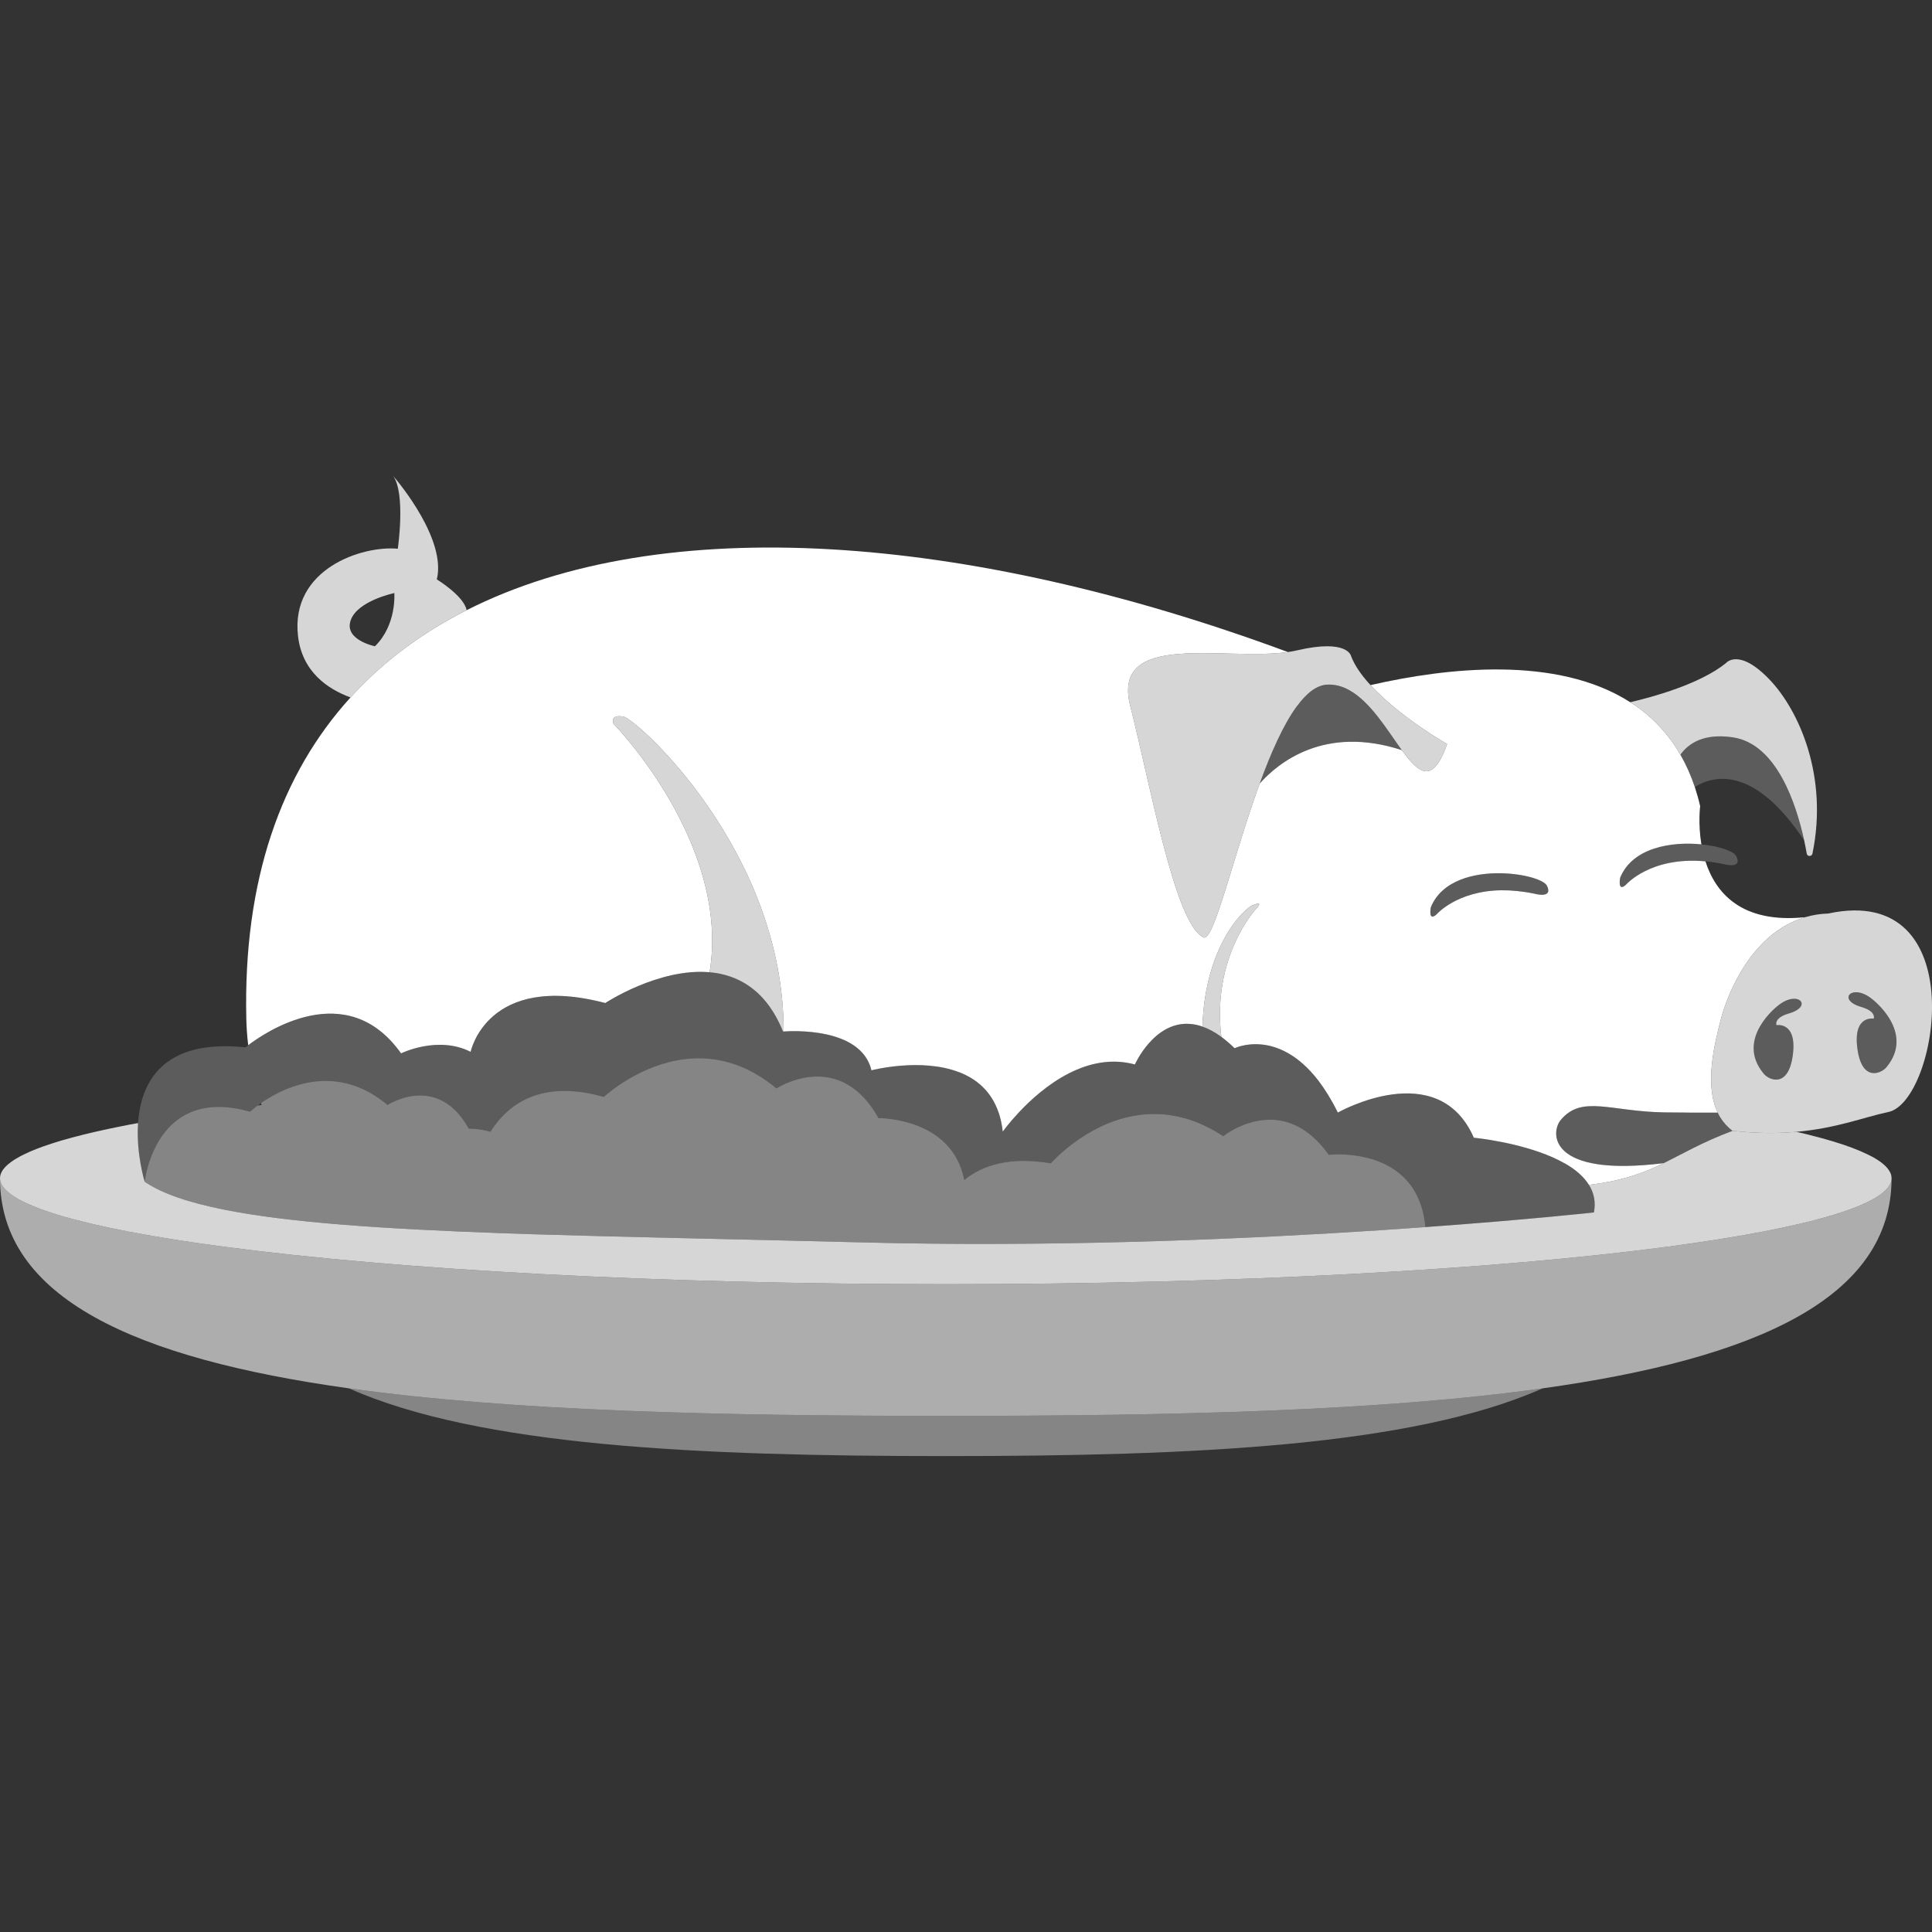
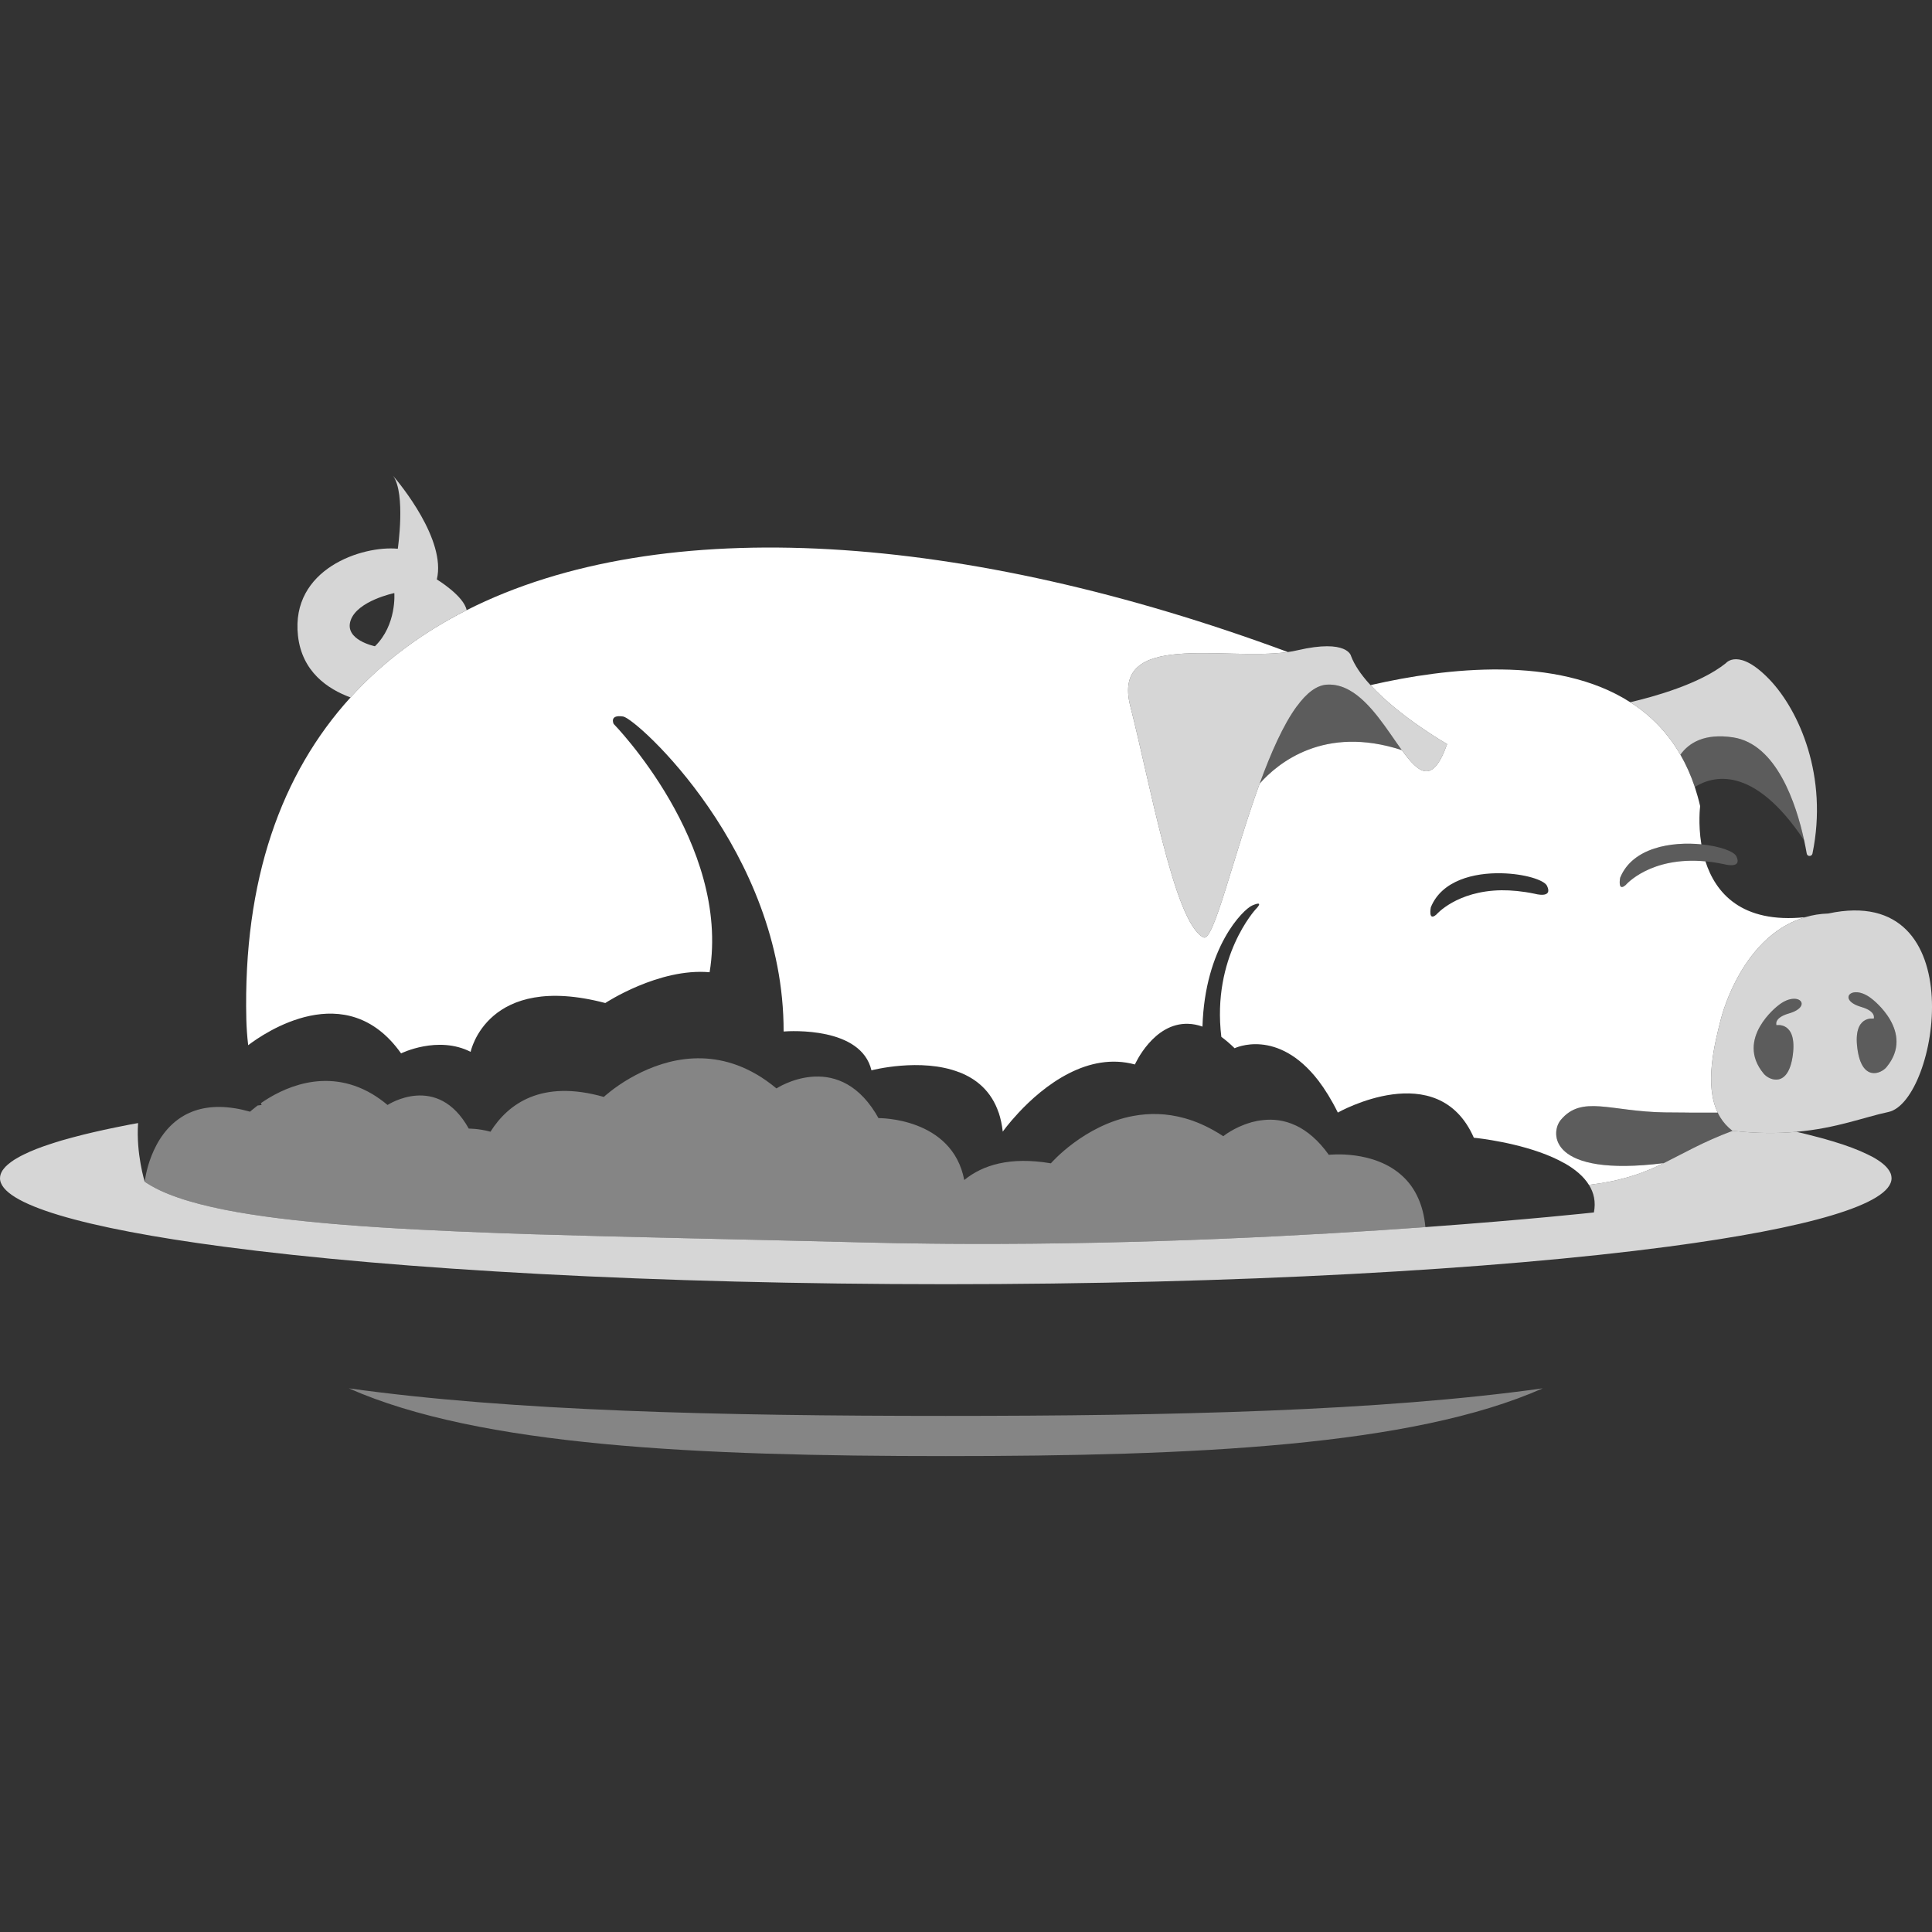
<svg xmlns="http://www.w3.org/2000/svg" viewBox="0 0 300 300">
  <rect x="0" y="0" width="300" height="300" fill="#333333" stroke="none" />
  <g fill="#fff">
    <path d="m 280.15 130.5 c -7.93 -11.92 -14.3 -9.99 -16.98 -8.29 -.62 -1.84 -1.37 -3.51 -2.24 -5.02 1.33 -1.85 3.75 -3.36 8.18 -2.69 6.77 1.03 9.81 10.34 11.04 16 z" opacity=".2" />
    <path d="m 281.44 132.54 c -.1 .49 -.8 .5 -.89 .01 -.1 -.6 -.24 -1.29 -.4 -2.05 -1.23 -5.66 -4.27 -14.97 -11.04 -16 -4.43 -.67 -6.85 .84 -8.18 2.69 -.53 -.92 -1.1 -1.79 -1.72 -2.59 -1.73 -2.28 -3.78 -4.11 -6.07 -5.56 3.57 -.83 10.82 -2.82 14.86 -6.07 0 0 1.98 -2.48 6.82 2.6 4.54 4.79 9.09 14.95 6.62 26.97 z" opacity=".8" />
    <path d="m 239.56 215.58 c -20.28 8.99 -54.24 10.52 -92.7 10.52 s -72.41 -1.53 -92.69 -10.52 c 25.28 3.53 57.55 4.28 92.69 4.28 s 67.42 -.75 92.7 -4.28 z" opacity=".4" />
-     <path d="m 293.72 182.95 c 0 18.65 -21.11 28.01 -54.16 32.63 -25.28 3.53 -57.55 4.28 -92.7 4.28 s -67.41 -.75 -92.69 -4.28 c -33.06 -4.61 -54.17 -13.98 -54.17 -32.63 0 4.05 13.06 7.76 34.71 10.63 26.94 3.57 67.19 5.83 112.15 5.83 s 85.21 -2.26 112.15 -5.83 c 21.65 -2.87 34.71 -6.58 34.71 -10.63 z" opacity=".6" />
    <path d="m 293.72 182.95 c 0 4.05 -13.06 7.76 -34.71 10.63 -26.94 3.57 -67.19 5.83 -112.15 5.83 s -85.21 -2.26 -112.15 -5.83 c -21.65 -2.87 -34.71 -6.58 -34.71 -10.63 0 -.21 .04 -.43 .11 -.64 .06 -.17 .14 -.34 .24 -.5 0 -.01 .01 -.02 .02 -.04 .06 -.09 .13 -.18 .2 -.27 .16 -.22 .37 -.43 .61 -.64 .15 -.13 .32 -.27 .51 -.41 .32 -.24 .68 -.47 1.08 -.69 .14 -.08 .28 -.16 .43 -.24 .17 -.09 .35 -.18 .54 -.27 1.13 -.56 2.51 -1.1 4.12 -1.62 .53 -.18 1.09 -.35 1.68 -.53 .29 -.09 .59 -.17 .9 -.25 .27 -.08 .55 -.16 .83 -.23 .55 -.15 1.12 -.3 1.7 -.44 l .75 -.18 c .25 -.06 .5 -.12 .76 -.18 1.09 -.26 2.24 -.51 3.44 -.75 .34 -.07 .69 -.14 1.04 -.21 .8 -.17 1.63 -.32 2.48 -.47 -.33 4.75 1.03 9.11 1.03 9.11 2.66 1.83 6.82 3.23 12.31 4.33 10.13 2.03 24.83 3 43.14 3.66 1.54 .06 3.11 .11 4.7 .16 h .01 c 15.02 .47 32.26 .78 51.27 1.27 3.51 .09 7.01 .16 10.48 .19 1.87 .02 3.74 .04 5.59 .04 27.47 .1 53.28 -1.29 71.43 -2.61 16.03 -1.16 26.1 -2.27 26.1 -2.27 .32 -1.64 0 -3.06 -.77 -4.28 1.15 -.14 2.3 -.32 3.45 -.55 .45 -.09 .89 -.19 1.3 -.3 2.72 -.66 4.82 -1.53 6.87 -2.53 3.03 -1.49 5.98 -3.25 10.67 -5.01 .01 0 .01 -.01 .02 -.01 3.79 .43 7.04 .42 9.88 .16 h .01 c .62 .13 1.23 .28 1.82 .43 .37 .09 .73 .18 1.08 .28 .28 .07 .54 .14 .81 .21 .4 .1 .79 .21 1.17 .33 .25 .07 .49 .14 .73 .21 2.18 .65 3.99 1.33 5.42 2.03 .27 .13 .53 .26 .78 .39 1.26 .69 2.14 1.4 2.59 2.12 .06 .08 .1 .16 .14 .24 .04 .07 .08 .15 .11 .23 .02 .05 .04 .1 .05 .15 .02 .05 .03 .1 .04 .16 .02 .06 .03 .12 .03 .18 .01 .08 .02 .16 .02 .24 z" opacity=".8" />
    <path d="m 67.83 89.97 c 1.49 -6.12 -5.74 -14.87 -6.78 -16.07 1.97 2.79 .72 11.31 .72 11.31 -5.54 -.53 -16.66 3.13 -15.5 13.51 .62 5.59 4.62 8.28 8.16 9.58 5.01 -5.53 11.08 -10.03 18.03 -13.55 -.42 -2.22 -4.63 -4.78 -4.63 -4.78 z m -9.61 10.38 s -4.82 -.97 -3.77 -4.02 c 1.04 -3.05 6.78 -4.24 6.78 -4.24 s .4 4.94 -3.01 8.26 z" opacity=".8" />
    <path d="m 264.82 133.75 c -8.58 -.8 -12.38 3.67 -12.38 3.67 -1.31 1.14 -.86 -1.13 -.86 -1.13 1.92 -4.71 8.02 -5.64 12.61 -5.18 -.54 -3.25 -.19 -5.93 -.19 -5.93 -.24 -1.04 -.52 -2.03 -.83 -2.97 -.62 -1.84 -1.37 -3.51 -2.24 -5.02 -.53 -.92 -1.1 -1.79 -1.72 -2.59 -1.73 -2.28 -3.78 -4.11 -6.07 -5.56 -11.43 -7.33 -28.61 -5.32 -40.08 -2.71 -.08 .02 -.17 .04 -.24 .05 4.51 4.94 11.89 9.16 11.89 9.16 -2.26 6.36 -4.4 4.56 -7.03 .94 h -.01 c -12.06 -3.94 -19.25 2.02 -22.07 5.2 -4.13 11.33 -7.13 24.65 -8.72 23.88 -2.32 -1.13 -4.42 -7.36 -6.35 -14.83 -1.82 -6.98 -3.47 -15.04 -5.01 -21.05 -3.04 -11.83 14.51 -7.01 24.46 -8.43 -49.94 -18.5 -97.14 -21.89 -127.52 -6.5 -6.95 3.52 -13.02 8.02 -18.03 13.55 -10.75 11.82 -16.69 28.34 -16.18 49.98 .03 1.23 .12 2.6 .29 4.02 2.45 -1.87 15.24 -10.73 23.74 1.27 0 0 5.71 -2.83 10.8 -.24 0 0 2.53 -12.41 20.91 -7.58 0 0 8.31 -5.48 16.2 -4.78 3.27 -20.02 -14.9 -38.56 -14.9 -38.56 s -.74 -1.49 1.48 -1.15 c 2.08 .33 24.97 20.95 24.91 48.91 1.11 -.08 12.04 -.74 13.64 6.03 0 0 7.65 -2.01 13.6 .29 q .01 -.01 .02 0 c 2.67 1.03 5 2.94 6.13 6.28 h .01 c .29 .88 .51 1.86 .63 2.95 0 0 .88 -1.25 2.43 -2.91 1.83 -1.97 4.61 -4.52 7.94 -6.19 3.02 -1.52 6.5 -2.32 10.15 -1.33 0 0 2.87 -6.51 8.28 -6.31 .7 .02 1.43 .15 2.21 .43 .37 -12.37 6.33 -18.19 7.71 -18.8 2.06 -.9 .57 .56 .57 .56 s -6.86 7.4 -5.35 19.83 c .66 .49 1.35 1.07 2.06 1.77 0 0 6.64 -3.25 13.02 5.04 1.01 1.33 2.03 2.96 3.01 4.95 0 0 15.54 -8.82 21.12 3.91 0 0 .18 .02 .5 .05 1.91 .23 8.84 1.21 13.59 3.92 h .02 c 1.59 .91 2.94 2.02 3.76 3.35 1.15 -.14 2.3 -.32 3.45 -.55 .45 -.09 .89 -.19 1.3 -.3 2.72 -.66 4.82 -1.53 6.87 -2.53 -17.88 2.23 -17.64 -4.73 -16 -6.7 3.28 -3.93 7.67 -1.31 16.12 -1.18 1.38 .02 2.64 .03 3.76 .03 .01 .01 .03 .01 .04 .01 1.81 .01 3.29 .01 4.46 0 -2.08 -4.33 -.53 -10.57 .49 -14.52 .94 -3.64 4.64 -13.37 13.1 -15.83 -9.96 1.03 -13.95 -3.84 -15.5 -8.67 z m -26.52 5.03 c -1.91 -.4 -3.63 -.55 -5.16 -.54 -6.97 .1 -10.1 3.77 -10.1 3.77 -1.32 1.14 -.86 -1.13 -.86 -1.13 1.7 -4.18 6.69 -5.38 10.99 -5.28 3.53 .08 6.6 1.03 7.05 1.95 .99 2.05 -1.92 1.23 -1.92 1.23 z" />
-     <path d="m 121.68 160.17 c -.06 .01 -.09 .01 -.09 .01 -2.61 -6.45 -6.94 -8.81 -11.4 -9.21 3.27 -20.02 -14.9 -38.56 -14.9 -38.56 s -.74 -1.49 1.48 -1.15 c 2.08 .33 24.97 20.95 24.91 48.91 z" opacity=".8" />
    <path d="m 217.67 116.48 c -12.06 -3.94 -19.25 2.02 -22.07 5.2 1.73 -4.74 3.66 -9.14 5.77 -12.01 h .01 c 1.47 -2.01 3.03 -3.27 4.68 -3.36 1.26 -.07 2.42 .27 3.5 .88 3.31 1.86 5.89 6.23 8.11 9.29 z" opacity=".2" />
    <path d="m 224.71 115.54 c -2.26 6.36 -4.4 4.56 -7.03 .94 h -.01 c -2.22 -3.06 -4.8 -7.43 -8.11 -9.29 -1.08 -.61 -2.24 -.95 -3.5 -.88 -1.65 .09 -3.21 1.35 -4.68 3.36 h -.01 c -2.11 2.87 -4.04 7.27 -5.77 12.01 -4.13 11.33 -7.13 24.65 -8.72 23.88 -2.32 -1.13 -4.42 -7.36 -6.35 -14.83 -1.82 -6.98 -3.47 -15.04 -5.01 -21.05 -3.04 -11.83 14.51 -7.01 24.46 -8.43 .51 -.07 1 -.16 1.46 -.27 7.85 -1.82 8.35 .89 8.35 .89 .54 1.42 1.55 2.88 2.8 4.27 h .01 c .06 .08 .13 .16 .21 .24 h .01 c 4.51 4.94 11.89 9.16 11.89 9.16 z" opacity=".8" />
-     <path d="m 238.3 138.78 c -1.91 -.4 -3.63 -.55 -5.16 -.54 -6.97 .1 -10.1 3.77 -10.1 3.77 -1.32 1.14 -.86 -1.13 -.86 -1.13 1.7 -4.18 6.69 -5.38 10.99 -5.28 3.53 .08 6.6 1.03 7.05 1.95 .99 2.05 -1.92 1.23 -1.92 1.23 z" opacity=".2" />
-     <path d="m 267.7 134.19 c -1.01 -.21 -1.97 -.36 -2.88 -.44 -8.58 -.8 -12.38 3.67 -12.38 3.67 -1.31 1.14 -.86 -1.13 -.86 -1.13 1.92 -4.71 8.02 -5.64 12.61 -5.18 2.81 .28 5.05 1.08 5.43 1.85 .99 2.04 -1.92 1.23 -1.92 1.23 z" opacity=".2" />
-     <path d="m 195 141.17 s -6.86 7.4 -5.35 19.83 c -1.04 -.75 -2.01 -1.27 -2.93 -1.59 .37 -12.37 6.33 -18.19 7.71 -18.8 2.06 -.9 .57 .56 .57 .56 z" opacity=".8" />
-     <path d="m 247.5 188.27 s -10.07 1.11 -26.1 2.27 c -.04 -.03 -.07 -.04 -.07 -.04 -.16 -1.73 -.55 -3.2 -1.11 -4.44 -.61 -1.39 -1.44 -2.5 -2.38 -3.38 -4.46 -4.2 -11.5 -3.36 -11.5 -3.36 -1.66 -2.32 -3.4 -3.74 -5.11 -4.55 h -.01 c -1.79 -.85 -3.55 -1.02 -5.12 -.84 -.62 .06 -1.21 .18 -1.77 .33 -.08 -.01 -.16 -.01 -.25 -.02 .01 .03 .03 .06 .04 .09 -2.5 .73 -4.17 2.1 -4.17 2.1 -.28 -.18 -.55 -.36 -.82 -.52 h -.01 c -1.77 -1.07 -3.49 -1.81 -5.15 -2.27 -2.86 -.8 -5.54 -.81 -7.97 -.36 h -.01 c -7.67 1.41 -12.81 7.36 -12.81 7.36 -6.36 -1.08 -10.62 .28 -13.45 2.59 -1.88 -9.76 -13.32 -9.61 -13.32 -9.61 -.16 -.29 -.32 -.56 -.48 -.82 -6.15 -9.86 -15.36 -3.79 -15.36 -3.79 -1.04 -.86 -2.07 -1.59 -3.1 -2.19 h -.01 c -7.82 -4.56 -15.23 -1.94 -19.62 .6 h -.01 c -2.54 1.47 -4.07 2.91 -4.07 2.91 -9.71 -2.76 -14.88 1.09 -17.6 5.4 -1.87 -.51 -3.37 -.48 -3.37 -.48 -4.88 -8.77 -12.61 -3.67 -12.61 -3.67 -.81 -.68 -1.61 -1.24 -2.41 -1.72 -7.3 -4.29 -14.17 -.72 -17.25 1.43 -.18 .13 -.35 .25 -.51 .37 h -.01 c -.75 .57 -1.17 .96 -1.17 .96 -.83 -.23 -1.61 -.41 -2.36 -.53 h -.02 c -3.32 -.53 -5.86 .01 -7.8 1.09 -5.43 3.03 -6.18 10.32 -6.18 10.32 s -1.36 -4.36 -1.03 -9.11 c .42 -6.23 3.71 -13.12 16.69 -11.76 0 0 .14 -.12 .41 -.32 v -.01 c 2.45 -1.87 15.24 -10.73 23.74 1.27 0 0 5.71 -2.83 10.8 -.24 0 0 2.53 -12.41 20.91 -7.58 0 0 8.31 -5.48 16.2 -4.78 4.46 .4 8.79 2.76 11.4 9.21 0 0 .03 0 .09 -.01 1.11 -.08 12.04 -.74 13.64 6.03 0 0 7.65 -2.01 13.6 .29 q .01 -.01 .02 0 c 2.67 1.03 5 2.94 6.13 6.28 h .01 c .29 .88 .51 1.86 .63 2.95 0 0 .88 -1.25 2.43 -2.91 1.83 -1.97 4.61 -4.52 7.94 -6.19 3.02 -1.52 6.5 -2.32 10.15 -1.33 0 0 2.87 -6.51 8.28 -6.31 .7 .02 1.43 .15 2.21 .43 .92 .32 1.89 .84 2.93 1.59 .66 .49 1.35 1.07 2.06 1.77 0 0 6.64 -3.25 13.02 5.04 1.01 1.33 2.03 2.96 3.01 4.95 0 0 15.54 -8.82 21.12 3.91 0 0 .18 .02 .5 .05 1.91 .23 8.84 1.21 13.59 3.92 h .02 c 1.59 .91 2.94 2.02 3.76 3.35 .77 1.22 1.09 2.64 .77 4.28 z" opacity=".2" />
+     <path d="m 267.7 134.19 c -1.01 -.21 -1.97 -.36 -2.88 -.44 -8.58 -.8 -12.38 3.67 -12.38 3.67 -1.31 1.14 -.86 -1.13 -.86 -1.13 1.92 -4.71 8.02 -5.64 12.61 -5.18 2.81 .28 5.05 1.08 5.43 1.85 .99 2.04 -1.92 1.23 -1.92 1.23 " opacity=".2" />
    <path d="m 221.4 190.54 c -18.15 1.32 -43.96 2.71 -71.43 2.61 -1.85 0 -3.72 -.02 -5.59 -.04 -3.47 -.03 -6.97 -.1 -10.48 -.19 -19.01 -.49 -36.25 -.8 -51.27 -1.27 h -.01 c -1.59 -.05 -3.16 -.1 -4.7 -.16 -18.31 -.66 -33.01 -1.63 -43.14 -3.66 -5.49 -1.1 -9.65 -2.5 -12.31 -4.33 0 0 .75 -7.29 6.18 -10.32 1.94 -1.08 4.48 -1.62 7.8 -1.09 h .02 c .75 .12 1.53 .3 2.36 .53 0 0 .42 -.39 1.17 -.96 h .01 c .2 -.03 .41 -.06 .61 -.08 -.04 -.09 -.07 -.19 -.1 -.29 3.08 -2.15 9.95 -5.72 17.25 -1.43 .8 .48 1.6 1.04 2.41 1.72 0 0 7.73 -5.1 12.61 3.67 0 0 1.5 -.03 3.37 .48 2.72 -4.31 7.89 -8.16 17.6 -5.4 0 0 1.53 -1.44 4.07 -2.91 h .01 c 4.39 -2.54 11.8 -5.16 19.62 -.6 h .01 c 1.03 .6 2.06 1.33 3.1 2.19 0 0 9.21 -6.07 15.36 3.79 .16 .26 .32 .53 .48 .82 0 0 11.44 -.15 13.32 9.61 2.83 -2.31 7.09 -3.67 13.45 -2.59 0 0 5.14 -5.95 12.81 -7.36 h .01 c 2.43 -.45 5.11 -.44 7.97 .36 1.66 .46 3.38 1.2 5.15 2.27 h .01 c .27 .16 .54 .34 .82 .52 0 0 1.67 -1.37 4.17 -2.1 h .01 c .07 -.03 .13 -.05 .2 -.07 .56 -.15 1.15 -.27 1.77 -.33 1.57 -.18 3.33 -.01 5.12 .84 h .01 c 1.71 .81 3.45 2.23 5.11 4.55 0 0 7.04 -.84 11.5 3.36 .94 .88 1.77 1.99 2.38 3.38 .56 1.24 .95 2.71 1.11 4.44 0 0 .03 .01 .07 .04 z" opacity=".4" />
    <path d="m 269.04 175.59 c -.01 0 -.01 .01 -.02 .01 -4.69 1.76 -7.64 3.52 -10.67 5.01 -17.88 2.23 -17.64 -4.73 -16 -6.7 3.28 -3.93 7.67 -1.31 16.12 -1.18 1.38 .02 2.64 .03 3.76 .03 .01 .01 .03 .01 .04 .01 1.81 .01 3.29 .01 4.46 0 .11 .25 .24 .49 .39 .73 .48 .78 1.1 1.49 1.9 2.09 z" opacity=".2" />
    <path d="m 283.89 141.85 c -1.28 .04 -2.47 .24 -3.57 .57 -8.46 2.46 -12.16 12.19 -13.1 15.83 -1.02 3.95 -2.57 10.19 -.49 14.52 .11 .25 .24 .49 .39 .73 .48 .78 1.1 1.49 1.9 2.09 h .02 c 3.79 .43 7.04 .42 9.88 .16 h .01 c 6.27 -.55 10.54 -2.29 14.3 -3.08 7.69 -1.62 13.37 -35.69 -9.34 -30.82 z m -6.12 15.52 c -2.41 .7 -1.92 1.82 -1.92 1.82 s 3.22 -.61 2.54 4.61 -3.68 3.95 -4.53 2.91 c -4.5 -5.43 2.21 -10.54 2.21 -10.54 3.09 -2.55 5.59 .07 1.7 1.2 z m 15.17 8.33 c -.86 1.04 -3.85 2.31 -4.53 -2.91 -.69 -5.22 2.54 -4.61 2.54 -4.61 s .48 -1.12 -1.93 -1.82 c -3.89 -1.13 -1.39 -3.76 1.71 -1.2 0 0 6.7 5.1 2.21 10.54 z" opacity=".8" />
    <path d="m 275.85 159.19 s 3.22 -.61 2.54 4.61 -3.68 3.95 -4.53 2.91 c -4.5 -5.43 2.21 -10.54 2.21 -10.54 3.09 -2.55 5.59 .07 1.7 1.2 -2.41 .7 -1.92 1.82 -1.92 1.82 z" opacity=".2" />
    <path d="m 292.94 165.7 c -.86 1.04 -3.85 2.31 -4.53 -2.91 -.69 -5.22 2.54 -4.61 2.54 -4.61 s .48 -1.12 -1.93 -1.82 c -3.89 -1.13 -1.39 -3.76 1.71 -1.2 0 0 6.7 5.1 2.21 10.54 z" opacity=".2" />
  </g>
</svg>